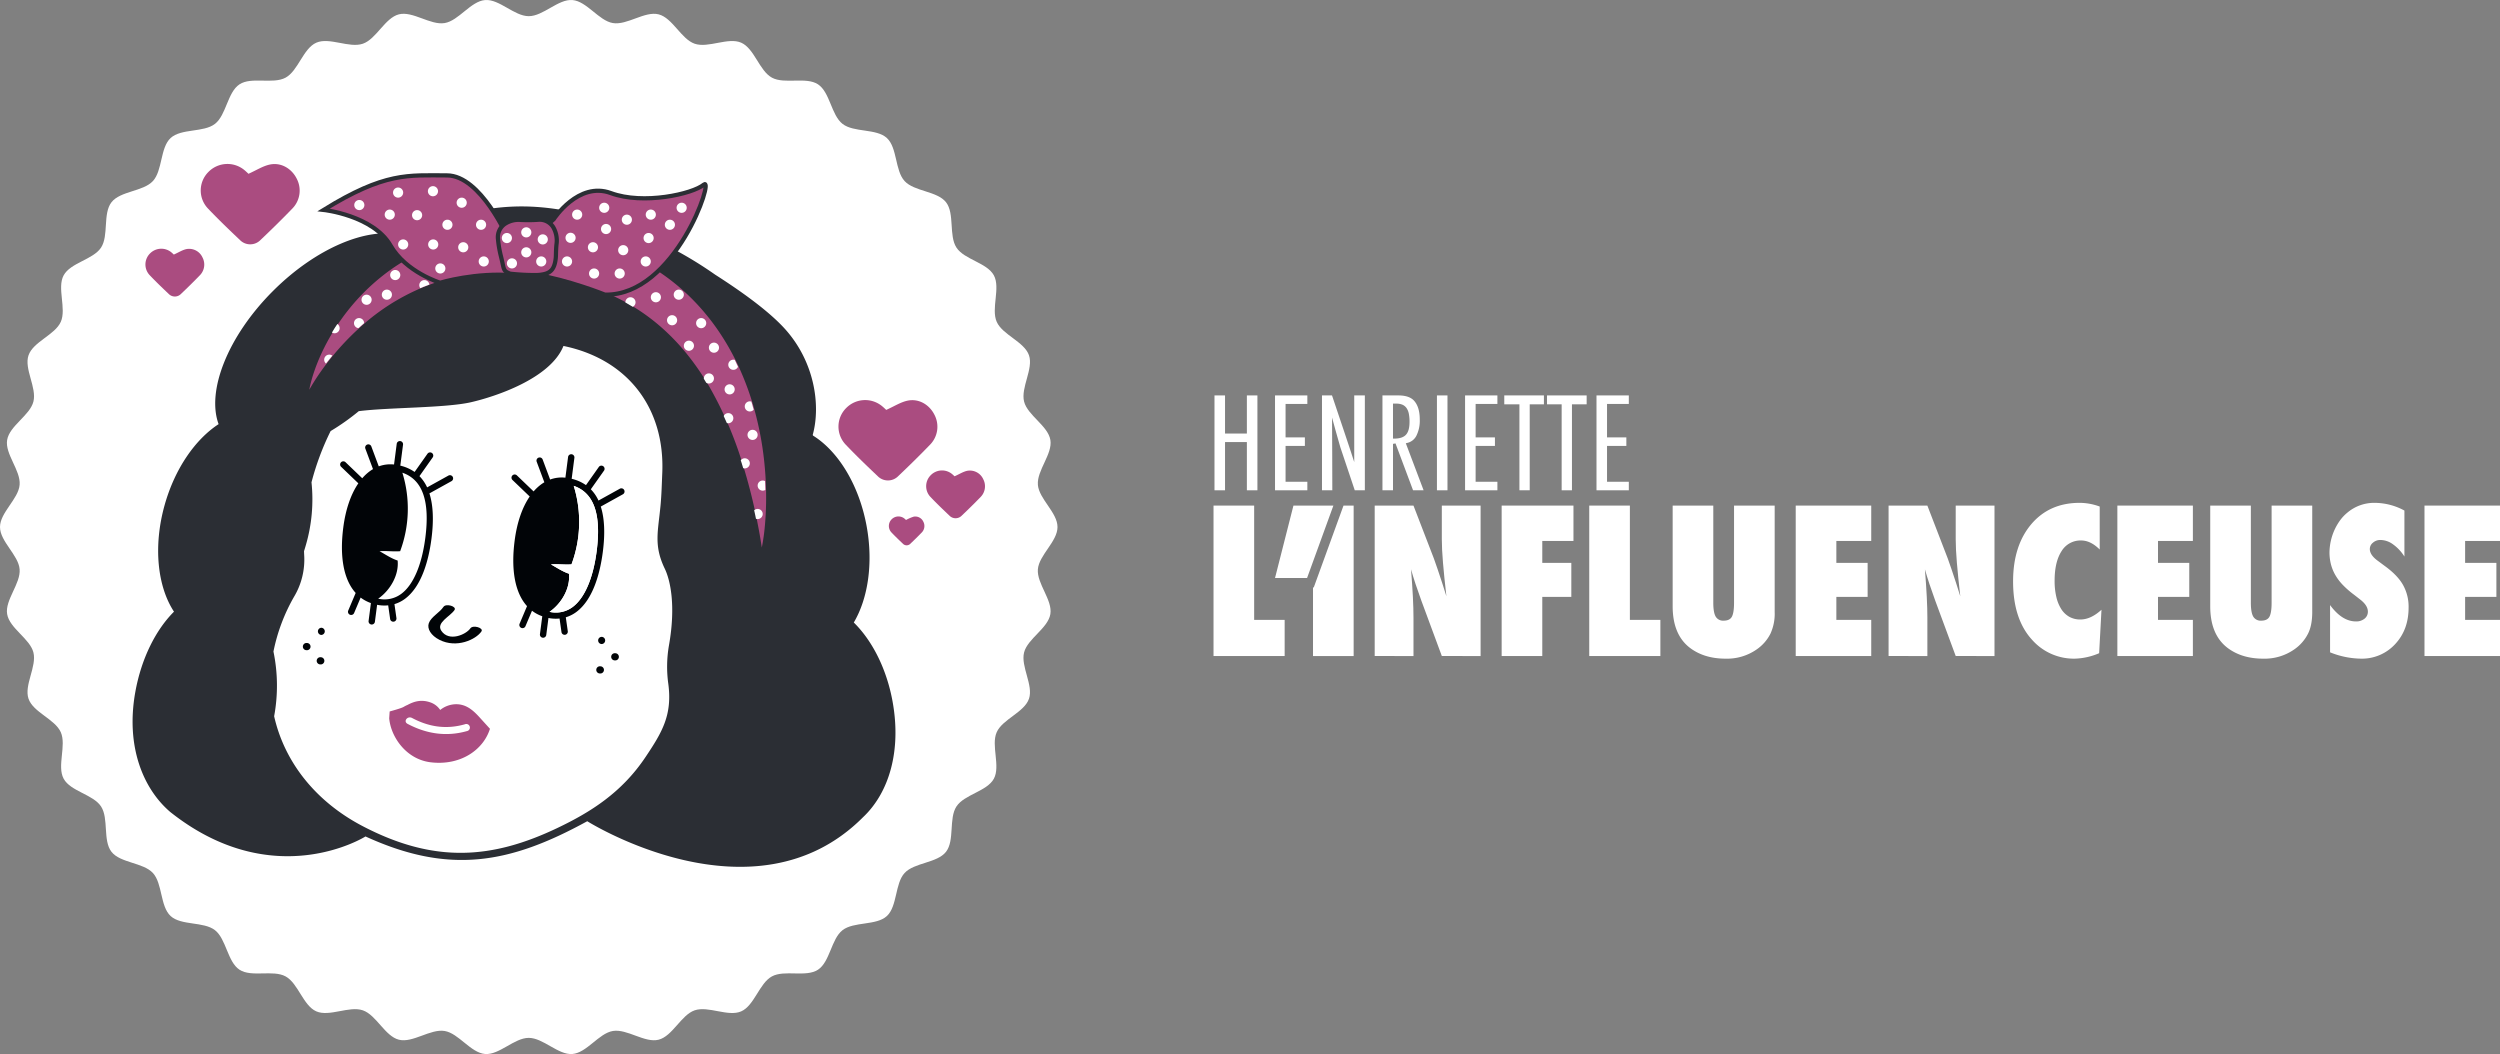
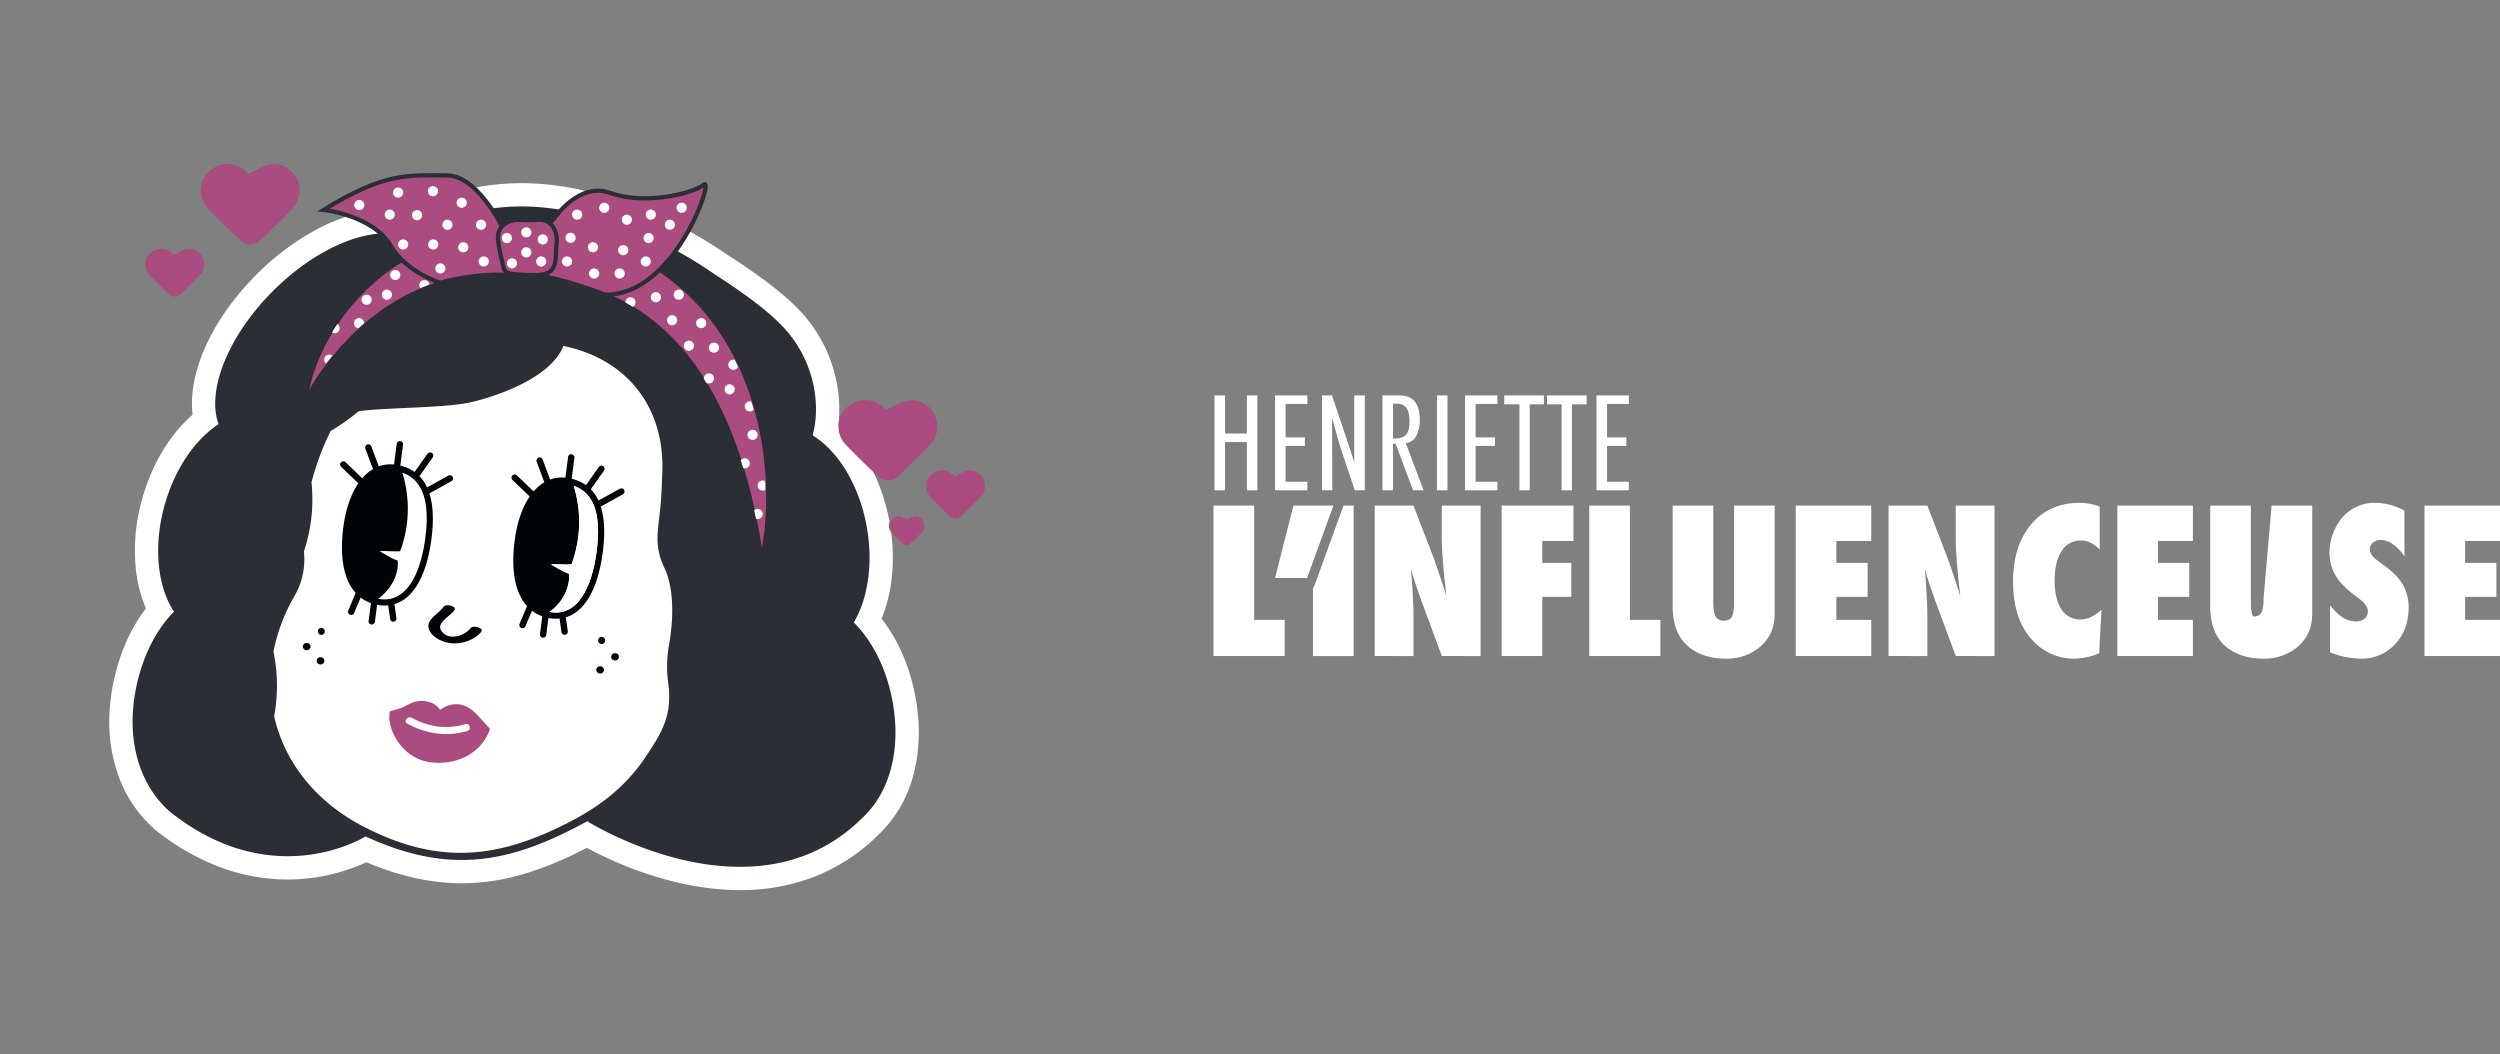
<svg xmlns="http://www.w3.org/2000/svg" width="1269.506" height="535.262" viewBox="0 0 1269.506 535.262">
  <rect x="0" y="0" width="1269.506" height="535.262" fill="#808080" stroke="none" />
  <defs>
    <clipPath id="clip-path">
      <path id="Tracé_2179" data-name="Tracé 2179" d="M0,190.853H537.012V-344.409H0Z" transform="translate(0 344.409)" fill="none" />
    </clipPath>
    <clipPath id="clip-path-2">
      <path id="Tracé_2203" data-name="Tracé 2203" d="M204.034-268.862a117.839,117.839,0,0,0-23.878,2.741h0a106.97,106.97,0,0,0-22.742,7.834h0a103.587,103.587,0,0,0-20.149,12.7h0a107.33,107.33,0,0,0-16.51,16.6h0c-1.2,1.517-2.381,3.046-3.492,4.622h0c-1.131,1.56-2.2,3.163-3.237,4.774h0a109.576,109.576,0,0,0-5.654,9.97h0a100.708,100.708,0,0,0-4.5,10.444h0c-.634,1.781-1.24,3.564-1.747,5.377h0c-.516,1.811-.968,3.635-1.305,5.474h0a108.486,108.486,0,0,1,5.94-9.353h0c2.1-3,4.341-5.881,6.661-8.658h0c2.311-2.787,4.746-5.444,7.241-8.009h0c1.264-1.268,2.529-2.525,3.828-3.739h0l.974-.911.99-.892c.648-.6,1.326-1.175,1.988-1.761h0a108.845,108.845,0,0,1,35.56-20.793h0a100.717,100.717,0,0,1,9.718-2.821h0l1.226-.292,1.236-.258c.825-.172,1.646-.347,2.476-.488h0c1.649-.32,3.312-.57,4.975-.808h0q4.993-.676,10.048-.881h0c1.678-.093,3.368-.1,5.051-.121h0l2.53.031c.421,0,.845.03,1.268.044h0L203.8-248q5.07.21,10.139.824h0c.423.05.845.09,1.268.146h0l1.265.18c.844.124,1.689.225,2.53.368h0c1.686.292,3.374.541,5.056.883h0c3.368.622,6.72,1.416,10.068,2.246h0c3.385.873,6.574,1.769,9.746,2.849h0c.793.27,1.582.538,2.362.83h0c.788.278,1.563.583,2.341.88h0c.779.294,1.548.612,2.319.92h0c.763.326,1.535.634,2.289.981h0c3.034,1.344,6,2.81,8.885,4.426h0a101.764,101.764,0,0,1,16.27,11.313h0a109.8,109.8,0,0,1,14.011,14.365h0a132.569,132.569,0,0,1,11.634,16.894h0a190.91,190.91,0,0,1,16.791,38.878h0q3.245,10.311,5.694,21.032h0q.611,2.676,1.186,5.374h0q.58,2.7,1.088,5.418h0c.709,3.627,1.33,7.278,1.88,10.978h0a104.347,104.347,0,0,0,1.57-11.143h0q.242-2.809.4-5.628h0q.159-2.821.205-5.646h0a171.316,171.316,0,0,0-1.094-22.686h0A162.68,162.68,0,0,0,327.5-175.9h0a144.68,144.68,0,0,0-7.645-22.033h0A126.172,126.172,0,0,0,308.3-218.678h0a114.007,114.007,0,0,0-15.717-18.333h0a109.749,109.749,0,0,0-19.522-14.59h0c-1.752-1.038-3.543-2-5.343-2.951h0c-.908-.457-1.811-.925-2.731-1.355h0l-1.377-.653-1.388-.628c-.922-.427-1.859-.811-2.788-1.214h0c-.937-.384-1.873-.775-2.818-1.139h0c-.943-.362-1.891-.72-2.842-1.055h0c-.951-.345-1.907-.665-2.866-.984h0c-.954-.326-1.918-.612-2.88-.918h0c-.965-.284-1.927-.581-2.9-.844h0c-1.955-.542-3.842-.985-5.749-1.456h0c-.476-.12-.953-.232-1.436-.333h0l-1.439-.317c-.964-.2-1.916-.435-2.889-.606h0c-1.936-.362-3.87-.74-5.826-1.032h0c-1.946-.331-3.912-.583-5.876-.827h0c-.982-.124-1.974-.207-2.959-.309h0l-1.481-.148c-.494-.045-.992-.075-1.487-.113h0c-.993-.07-1.982-.149-2.976-.208h0l-2.987-.117c-.993-.051-2-.037-2.993-.054h0l-1.5-.017c-.05,0-.1,0-.152,0h0c-.448,0-.9.016-1.347.02" transform="translate(-100.823 268.882)" fill="none" />
    </clipPath>
    <clipPath id="clip-path-4">
      <path id="Tracé_2210" data-name="Tracé 2210" d="M0,55.438H653.277V-78.236H0Z" transform="translate(0 78.236)" fill="none" />
    </clipPath>
  </defs>
  <g id="tete-Henriette-l-influenceuse" transform="translate(-375.747 -234.032)">
    <g id="Groupe_2226" data-name="Groupe 2226" transform="translate(375.747 578.441)">
      <g id="Groupe_2287" data-name="Groupe 2287" transform="translate(0 -344.409)" clip-path="url(#clip-path)">
        <g id="Groupe_2226-2" data-name="Groupe 2226" transform="translate(-0.001 0)">
-           <path id="Tracé_2118" data-name="Tracé 2118" d="M187.923,87.784c-.6-7.308,7.524-15.642,6.342-22.768-1.2-7.222-11.578-12.491-13.349-19.5-1.79-7.09,4.841-16.654,2.49-23.5-2.37-6.908-13.484-10.383-16.4-17.019-2.936-6.681,2.02-17.212-1.439-23.59-3.475-6.409-15.008-8-18.987-14.076-3.989-6.1-.835-17.3-5.3-23.032s-16.113-5.419-21.038-10.767S116.588-83.4,111.236-88.33s-16.777-2.7-22.518-7.18S82.35-111.6,76.255-115.593c-6.075-3.977-16.982.09-23.391-3.386-6.378-3.458-8.919-14.82-15.6-17.755-6.636-2.916-16.721,2.9-23.629.527C6.786-138.558,2.4-149.342-4.691-151.133-11.7-152.9-20.683-145.5-27.907-146.7c-7.126-1.18-13.235-11.09-20.543-11.689-7.188-.587-14.83,8.192-22.171,8.192s-14.982-8.779-22.171-8.192c-7.306.6-13.415,10.509-20.541,11.689-7.224,1.2-16.2-6.206-23.216-4.436-7.088,1.79-11.476,12.575-18.325,14.926-6.908,2.372-16.991-3.442-23.628-.527-6.681,2.934-9.222,14.3-15.6,17.756-6.409,3.475-17.316-.591-23.391,3.386-6.1,3.989-6.731,15.614-12.461,20.081s-17.17,2.254-22.518,7.18-4.075,16.5-9,21.853-16.564,5.026-21.038,10.767-1.313,16.937-5.3,23.032C-291.8-26.6-303.33-25.011-306.8-18.6c-3.46,6.378,1.5,16.909-1.439,23.59-2.916,6.636-14.028,10.111-16.4,17.021-2.351,6.848,4.28,16.413,2.49,23.5-1.77,7.012-12.153,12.281-13.349,19.5-1.181,7.126,6.941,15.461,6.342,22.767-.587,7.189-9.965,14.09-9.965,21.432s9.378,14.242,9.965,21.432c.6,7.306-7.524,15.642-6.342,22.767,1.2,7.224,11.578,12.492,13.349,19.5,1.79,7.09-4.841,16.654-2.491,23.5,2.372,6.908,13.484,10.383,16.4,17.019,2.934,6.68-2.02,17.212,1.438,23.59,3.475,6.409,15.01,8,18.985,14.076,3.991,6.1.838,17.3,5.3,23.031s16.113,5.421,21.039,10.769,3.652,16.925,9,21.853,16.775,2.7,22.518,7.182,6.366,16.092,12.461,20.081c6.075,3.977,16.982-.09,23.391,3.387,6.377,3.458,8.918,14.822,15.6,17.756,6.636,2.914,16.719-2.9,23.628-.525,6.851,2.35,11.236,13.136,18.326,14.926,7.012,1.77,15.992-5.634,23.216-4.437,7.126,1.18,13.235,11.092,20.541,11.689,7.189.587,14.831-8.19,22.171-8.19s14.984,8.778,22.173,8.192c7.306-.6,13.415-10.511,20.541-11.69,7.224-1.2,16.2,6.207,23.216,4.437,7.092-1.79,11.477-12.575,18.326-14.926,6.908-2.372,16.991,3.442,23.628.527,6.68-2.934,9.222-14.3,15.6-17.756,6.409-3.475,17.315.592,23.39-3.387,6.1-3.988,6.733-15.614,12.463-20.081s17.17-2.254,22.52-7.18,4.075-16.5,9-21.851,16.566-5.028,21.04-10.77,1.313-16.936,5.3-23.032c3.977-6.074,15.51-7.665,18.987-14.074,3.46-6.378-1.5-16.911,1.438-23.592,2.916-6.636,14.029-10.111,16.4-17.019,2.351-6.849-4.28-16.415-2.49-23.5,1.77-7.012,12.153-12.281,13.349-19.5,1.181-7.126-6.939-15.462-6.342-22.768.587-7.189,9.965-14.091,9.965-21.432s-9.378-14.242-9.965-21.432" transform="translate(339.123 158.414)" fill="#fff" />
-         </g>
+           </g>
        <g id="Groupe_2227" data-name="Groupe 2227" transform="translate(55.488 92.998)">
          <path id="Tracé_2119" data-name="Tracé 2119" d="M114.22,128.005c-34.14,0-65.078-14.567-77.819-21.467-23.928,12.407-43.729,17.986-63.512,17.986-15.459,0-31.361-3.494-48.455-10.665a95.878,95.878,0,0,1-40,8.755,97.813,97.813,0,0,1-31.747-5.352,118.832,118.832,0,0,1-35.212-19.686l-.172-.137-.169-.145a65.7,65.7,0,0,1-19.475-29.989c-4.143-12.9-4.882-27.033-2.191-42.007,2.79-15.538,8.737-29.541,17.027-40.33a70.029,70.029,0,0,1-5.237-21.149A95.94,95.94,0,0,1-189.4-70.7c4.9-17.515,14.04-32.643,25.6-42.717-2.538-21.028,9.642-48.368,32.423-71.147A129.123,129.123,0,0,1-99-208.417c11.538-5.836,22.976-8.919,33.078-8.919a46.439,46.439,0,0,1,6.67.469,278.037,278.037,0,0,1,29.38-9.712A129.829,129.829,0,0,1,3.265-231a143.157,143.157,0,0,1,36.505,5.042c24.675,6.451,46.382,16.48,68.291,31.554,17.49,11.2,29.753,20.771,37.484,29.257a73.369,73.369,0,0,1,17.225,33.049,70.076,70.076,0,0,1,1.315,24.089c12.859,10.988,22.392,28.851,26.083,49.412,3.15,17.539,1.638,34.828-4.1,48.8,8.45,10.748,14.482,24.689,17.253,40.125,2.508,13.961,2.126,27.168-1.131,39.251a63.832,63.832,0,0,1-17.341,29.93,95.516,95.516,0,0,1-34.454,22.279,103.761,103.761,0,0,1-36.17,6.217Z" transform="translate(206.119 230.996)" fill="#fff" />
        </g>
        <g id="Groupe_2228" data-name="Groupe 2228" transform="translate(425.776 203.163)">
          <path id="Tracé_2120" data-name="Tracé 2120" d="M8.645,1.779c4.077-1.815,7.379-4,10.975-4.72C25.306-4.077,30.632-.807,33.159,4.29a13.028,13.028,0,0,1-2.132,15.027C25.735,24.808,20.278,30.148,14.748,35.4a7.3,7.3,0,0,1-10.464-.017c-5.537-5.244-11.047-10.534-16.3-16.064A13.274,13.274,0,0,1-11.68.828,13.507,13.507,0,0,1,6.839.122C7.688.845,8.484,1.63,8.645,1.779" transform="translate(15.601 3.21)" fill="#aa4c80" />
        </g>
        <g id="Groupe_2229" data-name="Groupe 2229" transform="translate(101.933 83.263)">
          <path id="Tracé_2121" data-name="Tracé 2121" d="M8.645,1.779c4.077-1.815,7.379-4,10.975-4.72C25.306-4.077,30.632-.807,33.159,4.29a13.028,13.028,0,0,1-2.132,15.027C25.735,24.81,20.278,30.148,14.748,35.4a7.3,7.3,0,0,1-10.463-.017c-5.539-5.244-11.048-10.534-16.3-16.064A13.274,13.274,0,0,1-11.68.828,13.507,13.507,0,0,1,6.839.122C7.688.845,8.484,1.63,8.645,1.779" transform="translate(15.601 3.21)" fill="#aa4c80" />
        </g>
        <g id="Groupe_2230" data-name="Groupe 2230" transform="translate(73.848 126.305)">
          <path id="Tracé_2122" data-name="Tracé 2122" d="M5.141,1.058C7.566-.021,9.528-1.322,11.667-1.749a7.462,7.462,0,0,1,8.05,4.3,7.748,7.748,0,0,1-1.267,8.936c-3.147,3.265-6.392,6.44-9.681,9.564a4.341,4.341,0,0,1-6.221-.009c-3.295-3.119-6.571-6.265-9.692-9.553a7.893,7.893,0,0,1,.2-11A8.033,8.033,0,0,1,4.067.072c.505.43.978.9,1.074.985" transform="translate(9.278 1.909)" fill="#aa4c80" />
        </g>
        <g id="Groupe_2231" data-name="Groupe 2231" transform="translate(470.308 238.897)">
          <path id="Tracé_2123" data-name="Tracé 2123" d="M5.141,1.058C7.566-.021,9.53-1.322,11.667-1.749a7.46,7.46,0,0,1,8.05,4.3,7.748,7.748,0,0,1-1.267,8.936c-3.147,3.265-6.392,6.44-9.681,9.564a4.341,4.341,0,0,1-6.221-.009c-3.295-3.119-6.571-6.265-9.692-9.553a7.893,7.893,0,0,1,.2-11A8.033,8.033,0,0,1,4.067.072c.505.43.978.9,1.074.985" transform="translate(9.278 1.909)" fill="#aa4c80" />
        </g>
        <g id="Groupe_2232" data-name="Groupe 2232" transform="translate(451.371 262.257)">
          <path id="Tracé_2124" data-name="Tracé 2124" d="M3.105.639a20.9,20.9,0,0,1,3.943-1.7,4.507,4.507,0,0,1,4.861,2.6,4.676,4.676,0,0,1-.765,5.4c-1.9,1.974-3.86,3.892-5.847,5.778a2.624,2.624,0,0,1-3.759-.006C-.451,10.826-2.429,8.927-4.314,6.941A4.768,4.768,0,0,1-4.195.3,4.851,4.851,0,0,1,2.457.044c.3.26.591.542.648.6" transform="translate(5.604 1.153)" fill="#aa4c80" />
        </g>
        <g id="Groupe_2233" data-name="Groupe 2233" transform="translate(67.331 104.826)">
          <path id="Tracé_2125" data-name="Tracé 2125" d="M137.616,89.706c-3.026-16.85-10.416-31.161-19.725-40.3,7.123-12.045,9.954-29.795,6.572-48.623-3.808-21.2-14.525-38.386-27.285-46.3-.053-.132-.089-.222-.14-.356,4.123-14.918,1.006-37.22-14.3-54.019-9.359-10.271-25.55-21.139-35.285-27.368a200.95,200.95,0,0,0-64.738-29.965c-37.6-9.83-61.692-2.94-94.935,9.9-16.951-4.2-43.064,6.624-64.856,28.416-23,23-33.776,50.8-27.583,67.579-11.79,7.679-22.21,22.523-27.415,41.112-5.895,21.052-3.578,41.474,4.756,54.118-9.2,9.173-16.567,23.684-19.637,40.779-4.93,27.449,3.851,49.039,17.72,60.924,52.686,41.831,99.167,12.441,99.167,12.441,42.434,19.407,73.081,13.975,112.609-7.735,0,0,84.74,53.411,140-1.994,13.159-12.371,19.584-33.49,15.074-58.605M-106.44-149.062q-2.471.939-4.888,1.969c-.107-.03-.216-.064-.325-.093,4.132-1.514,7.273-2.662,5.213-1.876m118.556,266.8C.049,135.785-15.757,145.688-32.4,153.642c-33.212,15.868-62.425,18.286-98.982-.765C-155.76,140.175-171.306,119.9-176.46,97a85.225,85.225,0,0,0-.35-32.853,92.507,92.507,0,0,1,10.5-27.892,36.744,36.744,0,0,0,5.1-21.223c-.031-.619-.054-1.237-.076-1.854q.522-1.63.993-3.3a83.051,83.051,0,0,0,2.805-31.67,135,135,0,0,1,9.707-26.019,115.017,115.017,0,0,0,14.3-10.108c15.232-1.935,43.956-1.57,56.911-4.523,11.9-2.712,40.378-11.9,47.021-28.59C2.864-84.373,22.039-59.707,20.634-26.549,20.4-21.1,20.272-15.631,19.768-10.2c-1.239,13.372-3.6,20.355,2.163,32.331,2.631,5.464,5.752,18.253,2.1,38.875a63.226,63.226,0,0,0-.345,19.464c2.139,15.922-3.144,24.677-11.566,37.272" transform="translate(248.339 161.881)" fill="#2b2e34" />
        </g>
        <g id="Groupe_2234" data-name="Groupe 2234" transform="translate(192.045 240.04)">
          <path id="Tracé_2126" data-name="Tracé 2126" d="M0,22.811c.134.026.258.061.395.084a14.255,14.255,0,0,0,11.3-2.522C17.79,15.872,22.133,5.793,23.925-8,26.36-26.76,22.532-37.639,12.281-41.165A61.789,61.789,0,0,1,11.149-1.3C7.866-1.011,3.982-1.581.7-1.289,3.66.34,6.661,2.4,9.875,3.442,10.6,10.722,6.185,18.5,0,22.811" transform="translate(0 41.165)" fill="#fff" />
        </g>
        <g id="Groupe_2235" data-name="Groupe 2235" transform="translate(172.692 223.957)">
          <path id="Tracé_2127" data-name="Tracé 2127" d="M16.545,17.7c1.225-9.435.863-17.116-1.034-23.06L26.766-11.6A1.617,1.617,0,0,0,25.2-14.427L14.35-8.411a20.233,20.233,0,0,0-3.9-5.708l6.75-9.553a1.617,1.617,0,0,0-2.64-1.865l-6.569,9.3A20.958,20.958,0,0,0,.73-19.453L2.122-30.175a1.618,1.618,0,0,0-3.206-.417L-2.455-20.028a17.167,17.167,0,0,0-7.755.946L-14-29.247a1.617,1.617,0,0,0-3.029,1.13l3.89,10.431c-.566.336-1.124.7-1.672,1.1a23.6,23.6,0,0,0-3.783,3.54l-8.526-8.179a1.617,1.617,0,0,0-2.238,2.333l8.779,8.422c-3.806,5.547-6.45,13.2-7.639,22.356-1.977,15.229.3,26.692,6.28,33.313l-3.789,8.969a1.617,1.617,0,0,0,2.978,1.259l3.334-7.889a18.88,18.88,0,0,0,5.216,2.8l-1.187,9.137a1.618,1.618,0,0,0,3.206.417l1.128-8.689c.141.026.27.07.413.095.292.051.583.093.872.131a18.949,18.949,0,0,0,4.342.062l.993,6.969a1.617,1.617,0,0,0,3.2-.457L-2.248,50.87a17.177,17.177,0,0,0,5.311-2.664c8.7-6.428,12.136-20.136,13.482-30.5M-.627,28.742C-3.843,27.7-6.842,25.64-9.8,24.012c3.282-.292,7.168.278,10.45-.014A61.779,61.779,0,0,0,1.777-15.865C12.03-12.337,15.856-1.458,13.421,17.3,11.63,31.1,7.287,41.173,1.193,45.673a14.258,14.258,0,0,1-11.3,2.524c-.137-.023-.261-.059-.4-.085C-4.318,43.8.1,36.022-.627,28.742" transform="translate(29.856 31.947)" fill="#010407" />
        </g>
        <g id="Groupe_2236" data-name="Groupe 2236" transform="translate(259.707 230.642)">
          <path id="Tracé_2128" data-name="Tracé 2128" d="M19.63,6.247,8.784,12.263a20.249,20.249,0,0,0-3.9-5.71L11.636-3A1.618,1.618,0,0,0,9-4.865l-6.569,9.3A20.955,20.955,0,0,0-4.838,1.221L-3.446-9.5a1.618,1.618,0,0,0-3.206-.417L-8.024.648a17.168,17.168,0,0,0-7.754.945L-19.568-8.573A1.617,1.617,0,0,0-22.6-7.443l3.89,10.433a19.855,19.855,0,0,0-1.671,1.1,23.541,23.541,0,0,0-3.784,3.54L-32.688-.546a1.617,1.617,0,0,0-2.238,2.333l8.779,8.422c-3.806,5.547-6.45,13.2-7.637,22.356-1.978,15.229.294,26.692,6.279,33.312l-3.789,8.971a1.617,1.617,0,0,0,2.978,1.259l3.334-7.89a18.822,18.822,0,0,0,5.216,2.8l-1.187,9.137a1.617,1.617,0,0,0,3.206.415l1.128-8.689c.141.028.27.071.413.1.292.05.584.093.873.131a18.935,18.935,0,0,0,4.341.062L-10,79.135a1.618,1.618,0,0,0,3.2-.455l-1.018-7.137a17.164,17.164,0,0,0,5.312-2.662c8.7-6.428,12.136-20.137,13.482-30.5,1.226-9.437.863-17.116-1.034-23.06L21.2,9.074A1.617,1.617,0,0,0,19.63,6.247M-6.2,49.417c-3.214-1.044-6.215-3.1-9.177-4.731,3.284-.292,7.168.278,10.452-.014A61.789,61.789,0,0,0-3.791,4.81C6.462,8.338,10.288,19.217,7.853,37.972c-1.79,13.8-6.134,23.875-12.228,28.376a14.264,14.264,0,0,1-11.3,2.522c-.137-.023-.261-.058-.4-.084C-9.886,64.47-5.472,56.7-6.2,49.417" transform="translate(35.425 11.274)" fill="#010407" />
        </g>
        <g id="Groupe_2237" data-name="Groupe 2237" transform="translate(279.061 246.726)">
          <path id="Tracé_2129" data-name="Tracé 2129" d="M0,22.811c.134.026.26.061.4.084a14.264,14.264,0,0,0,11.3-2.522C17.79,15.872,22.134,5.793,23.925-8c2.435-18.755-1.391-29.636-11.644-33.162A61.789,61.789,0,0,1,11.149-1.3C7.866-1.011,3.982-1.581.7-1.289,3.66.34,6.66,2.4,9.875,3.442,10.6,10.722,6.184,18.5,0,22.811" transform="translate(0 41.165)" fill="#fff" />
        </g>
        <g id="Groupe_2238" data-name="Groupe 2238" transform="translate(217.513 307.331)">
          <path id="Tracé_2130" data-name="Tracé 2130" d="M2.739.3C.786,3.239-3.6,5.4-4.707,8.6c-.965,2.8,1.061,6.227,5.4,8.436,8.725,4.443,18.5-.135,21.318-4.241,1.276-1.859-4.335-3.452-5.607-1.595C14.229,14.366,5.493,18.245,1.634,12.42-1.1,8.286,6.154,5.2,8.347,1.892,9.588.024,3.979-1.571,2.739.3" transform="translate(4.943 0.537)" fill="#010407" />
        </g>
        <g id="Groupe_2239" data-name="Groupe 2239" transform="translate(161.42 318.774)">
          <path id="Tracé_2131" data-name="Tracé 2131" d="M.6,1.3A1.827,1.827,0,0,0,.749-2.347,1.827,1.827,0,0,0,.6,1.3" transform="translate(1.088 2.349)" fill="#010407" />
        </g>
        <g id="Groupe_2240" data-name="Groupe 2240" transform="translate(153.8 326.509)">
          <path id="Tracé_2132" data-name="Tracé 2132" d="M.785.006.42-.008A1.826,1.826,0,0,0,.274,3.639l.365.016A1.827,1.827,0,0,0,.785.006" transform="translate(1.417 0.01)" fill="#010407" />
        </g>
        <g id="Groupe_2241" data-name="Groupe 2241" transform="translate(160.819 333.734)">
          <path id="Tracé_2133" data-name="Tracé 2133" d="M.785.006.42-.008A1.826,1.826,0,0,0,.274,3.639l.365.016A1.827,1.827,0,0,0,.785.006" transform="translate(1.417 0.01)" fill="#010407" />
        </g>
        <g id="Groupe_2242" data-name="Groupe 2242" transform="translate(303.761 323.395)">
          <path id="Tracé_2134" data-name="Tracé 2134" d="M.655,0A1.827,1.827,0,0,0,.509,3.65,1.827,1.827,0,0,0,.655,0" transform="translate(1.182 0.001)" fill="#010407" />
        </g>
        <g id="Groupe_2243" data-name="Groupe 2243" transform="translate(310.37 331.7)">
          <path id="Tracé_2135" data-name="Tracé 2135" d="M.785.006.42-.008A1.826,1.826,0,0,0,.274,3.639l.365.016A1.827,1.827,0,0,0,.785.006" transform="translate(1.417 0.01)" fill="#010407" />
        </g>
        <g id="Groupe_2244" data-name="Groupe 2244" transform="translate(302.794 338.34)">
          <path id="Tracé_2136" data-name="Tracé 2136" d="M.785.006.42-.008A1.826,1.826,0,0,0,.274,3.639l.365.016A1.827,1.827,0,0,0,.785.006" transform="translate(1.417 0.01)" fill="#010407" />
        </g>
        <g id="Groupe_2245" data-name="Groupe 2245" transform="translate(176.327 97.496)">
-           <path id="Tracé_2137" data-name="Tracé 2137" d="M3.105.639a20.9,20.9,0,0,1,3.943-1.7,4.507,4.507,0,0,1,4.861,2.6,4.676,4.676,0,0,1-.765,5.4C9.244,8.912,7.283,10.83,5.3,12.716a2.624,2.624,0,0,1-3.759-.006C-.451,10.826-2.429,8.927-4.314,6.941A4.768,4.768,0,0,1-4.195.3,4.851,4.851,0,0,1,2.457.044c.3.26.591.542.648.6" transform="translate(5.604 1.153)" fill="#2b2e34" />
-         </g>
+           </g>
        <g id="Groupe_2246" data-name="Groupe 2246" transform="translate(157.044 117.381)">
          <path id="Tracé_2138" data-name="Tracé 2138" d="M81.938,57.288c-.552-3.7-1.173-7.351-1.882-10.978q-.508-2.721-1.088-5.418t-1.186-5.374q-2.455-10.7-5.694-21.032A190.91,190.91,0,0,0,55.3-24.393a132.535,132.535,0,0,0-11.634-16.9A109.881,109.881,0,0,0,29.651-55.652,101.583,101.583,0,0,0,13.383-66.965C10.5-68.581,7.53-70.046,4.5-71.392c-.754-.345-1.526-.651-2.288-.981-.772-.308-1.54-.625-2.32-.918s-1.551-.6-2.339-.88c-.78-.292-1.571-.561-2.362-.83-3.172-1.08-6.361-1.975-9.748-2.849-3.348-.83-6.7-1.624-10.066-2.246-1.683-.342-3.371-.591-5.056-.883-.842-.141-1.686-.244-2.53-.368l-1.267-.18c-.423-.056-.845-.1-1.267-.146q-5.07-.62-10.139-.825l-1.268-.044c-.421-.014-.845-.045-1.267-.044l-2.532-.031c-1.683.019-3.372.028-5.051.121q-5.047.2-10.048.881c-1.663.238-3.326.486-4.975.807-.83.143-1.65.317-2.474.49l-1.237.256-1.226.292a101.011,101.011,0,0,0-9.717,2.822,108.862,108.862,0,0,0-35.562,20.793c-.662.584-1.338,1.158-1.988,1.761l-.988.892-.974.909c-1.3,1.215-2.566,2.471-3.829,3.741-2.493,2.564-4.93,5.222-7.241,8.009s-4.56,5.656-6.661,8.658a108.244,108.244,0,0,0-5.94,9.353c.339-1.84.791-3.663,1.305-5.474s1.113-3.6,1.747-5.377a101.208,101.208,0,0,1,4.5-10.445,109.915,109.915,0,0,1,5.654-9.968c1.041-1.612,2.107-3.214,3.237-4.774,1.113-1.576,2.289-3.107,3.494-4.622a107.328,107.328,0,0,1,16.51-16.6,103.455,103.455,0,0,1,20.148-12.7A107,107,0,0,1-68.53-100.62a117.729,117.729,0,0,1,23.879-2.742c.5-.006,1-.023,1.5-.019l1.5.016c1,.019,2,0,2.992.056l2.987.117c.995.059,1.985.138,2.976.208.5.037.993.068,1.487.113l1.481.146c.985.1,1.977.187,2.959.309,1.964.246,3.932.5,5.878.828,1.957.292,3.888.668,5.826,1.03.973.173,1.926.4,2.888.608l1.441.317c.482.1.959.211,1.434.333,1.908.471,3.794.914,5.75,1.456.97.263,1.932.559,2.9.842.959.306,1.924.594,2.88.919s1.915.64,2.864.987,1.9.692,2.844,1.054,1.879.755,2.816,1.138c.931.4,1.868.79,2.79,1.215l1.386.628,1.377.653c.92.429,1.823.9,2.731,1.355,1.8.948,3.592,1.913,5.345,2.951A109.683,109.683,0,0,1,43.9-71.51,114,114,0,0,1,59.615-53.179,126.344,126.344,0,0,1,71.169-32.436,144.932,144.932,0,0,1,78.815-10.4a162.448,162.448,0,0,1,4.2,22.586,171.306,171.306,0,0,1,1.094,22.684q-.049,2.828-.2,5.648t-.4,5.626a104.716,104.716,0,0,1-1.57,11.145" transform="translate(147.863 103.381)" fill="#aa4c80" />
        </g>
        <g id="Groupe_2247" data-name="Groupe 2247" transform="translate(264.77 93.496)">
          <path id="Tracé_2139" data-name="Tracé 2139" d="M5.857,6.346S18.336-13,34.836-6.9s41.513.46,47.213-4.286S67.678,45.383,31.857,44.687c0,0-18.275-7.438-36.4-10.4S5.857,6.346,5.857,6.346" transform="translate(10.57 11.452)" fill="#aa4c80" />
        </g>
        <g id="Groupe_2248" data-name="Groupe 2248" transform="translate(264.77 93.496)">
          <path id="Tracé_2140" data-name="Tracé 2140" d="M5.857,6.346S18.336-13,34.836-6.9s41.513.46,47.213-4.286S67.678,45.383,31.857,44.687c0,0-18.275-7.438-36.4-10.4S5.857,6.346,5.857,6.346Z" transform="translate(10.57 11.452)" fill="none" stroke="#2b2e34" stroke-width="2.148" />
        </g>
        <g id="Groupe_2249" data-name="Groupe 2249" transform="translate(164.35 89.018)">
          <path id="Tracé_2141" data-name="Tracé 2141" d="M33.386,11.417s-13.849-31.941-31-31.969c-19.78-.034-31.415-1.739-62.634,17.526,0,0,25.154,2.754,34,18.126C-18.448,28.639-1.09,33.957-1.09,33.957s18.05-5.508,37.73-3.725-3.254-18.814-3.254-18.814" transform="translate(60.247 20.603)" fill="#aa4c80" />
        </g>
        <g id="Groupe_2250" data-name="Groupe 2250" transform="translate(164.35 89.018)">
          <path id="Tracé_2142" data-name="Tracé 2142" d="M33.386,11.417s-13.849-31.941-31-31.969c-19.78-.034-31.415-1.739-62.634,17.526,0,0,25.154,2.754,34,18.126C-18.448,28.639-1.09,33.957-1.09,33.957s18.05-5.508,37.73-3.725S33.386,11.417,33.386,11.417Z" transform="translate(60.247 20.603)" fill="none" stroke="#2b2e34" stroke-width="2.148" />
        </g>
        <g id="Groupe_2251" data-name="Groupe 2251" transform="translate(252.822 111.564)">
          <path id="Tracé_2143" data-name="Tracé 2143" d="M.009,3.4A8.157,8.157,0,0,1,3.66-4.089,12.591,12.591,0,0,1,11.3-6.049a72.054,72.054,0,0,0,9.222-.064,8.134,8.134,0,0,1,7.553,3.732,13.562,13.562,0,0,1,1.669,8.809c-.323,3.228-.207,5.472-.375,7.012-.633,5.758-2.779,7.541-6.748,8.229a16.284,16.284,0,0,1-2.738.291,109.028,109.028,0,0,1-13.676-.682c-3.741-1.47-2.972-2.067-4.608-8.605A57.259,57.259,0,0,1,.009,3.4" transform="translate(0.017 6.14)" fill="#aa4c80" />
        </g>
        <g id="Groupe_2252" data-name="Groupe 2252" transform="translate(252.822 111.564)">
          <path id="Tracé_2144" data-name="Tracé 2144" d="M.009,3.4A8.157,8.157,0,0,1,3.66-4.089,12.591,12.591,0,0,1,11.3-6.049a72.054,72.054,0,0,0,9.222-.064,8.134,8.134,0,0,1,7.553,3.732,13.562,13.562,0,0,1,1.669,8.809c-.323,3.228-.207,5.472-.375,7.012-.633,5.758-2.779,7.541-6.748,8.229a16.284,16.284,0,0,1-2.738.291,109.028,109.028,0,0,1-13.676-.682c-3.741-1.47-2.972-2.067-4.608-8.605A57.259,57.259,0,0,1,.009,3.4Z" transform="translate(0.017 6.14)" fill="none" stroke="#2b2e34" stroke-width="2.148" />
        </g>
        <g id="Groupe_2253" data-name="Groupe 2253" transform="translate(313.898 124.465)">
          <path id="Tracé_2145" data-name="Tracé 2145" d="M1.835.918A2.574,2.574,0,0,1-.739,3.491,2.573,2.573,0,0,1-3.311.918,2.573,2.573,0,0,1-.739-1.656,2.574,2.574,0,0,1,1.835.918" transform="translate(3.311 1.656)" fill="#fff" />
        </g>
        <g id="Groupe_2254" data-name="Groupe 2254" transform="translate(305.188 113.724)">
-           <path id="Tracé_2146" data-name="Tracé 2146" d="M1.835.918A2.574,2.574,0,0,1-.739,3.491,2.573,2.573,0,0,1-3.311.918,2.573,2.573,0,0,1-.739-1.656,2.574,2.574,0,0,1,1.835.918" transform="translate(3.311 1.656)" fill="#fff" />
-         </g>
+           </g>
        <g id="Groupe_2255" data-name="Groupe 2255" transform="translate(315.746 108.99)">
          <path id="Tracé_2147" data-name="Tracé 2147" d="M1.835.918A2.574,2.574,0,0,1-.739,3.491,2.573,2.573,0,0,1-3.311.918,2.573,2.573,0,0,1-.739-1.656,2.574,2.574,0,0,1,1.835.918" transform="translate(3.311 1.656)" fill="#fff" />
        </g>
        <g id="Groupe_2256" data-name="Groupe 2256" transform="translate(304.256 102.939)">
          <path id="Tracé_2148" data-name="Tracé 2148" d="M1.835.918A2.574,2.574,0,0,1-.739,3.491,2.573,2.573,0,0,1-3.311.918,2.573,2.573,0,0,1-.739-1.656,2.574,2.574,0,0,1,1.835.918" transform="translate(3.311 1.656)" fill="#fff" />
        </g>
        <g id="Groupe_2257" data-name="Groupe 2257" transform="translate(290.516 106.417)">
          <path id="Tracé_2149" data-name="Tracé 2149" d="M1.835.918A2.574,2.574,0,0,1-.739,3.491,2.573,2.573,0,0,1-3.311.918,2.573,2.573,0,0,1-.739-1.656,2.574,2.574,0,0,1,1.835.918" transform="translate(3.311 1.656)" fill="#fff" />
        </g>
        <g id="Groupe_2258" data-name="Groupe 2258" transform="translate(298.53 122.993)">
          <path id="Tracé_2150" data-name="Tracé 2150" d="M1.835.918A2.574,2.574,0,0,1-.739,3.491,2.573,2.573,0,0,1-3.311.918,2.573,2.573,0,0,1-.739-1.656,2.574,2.574,0,0,1,1.835.918" transform="translate(3.311 1.656)" fill="#fff" />
        </g>
        <g id="Groupe_2259" data-name="Groupe 2259" transform="translate(287.161 118.19)">
          <path id="Tracé_2151" data-name="Tracé 2151" d="M1.835.918A2.574,2.574,0,0,1-.739,3.491,2.573,2.573,0,0,1-3.311.918,2.573,2.573,0,0,1-.739-1.656,2.574,2.574,0,0,1,1.835.918" transform="translate(3.311 1.656)" fill="#fff" />
        </g>
        <g id="Groupe_2260" data-name="Groupe 2260" transform="translate(285.37 130.195)">
          <path id="Tracé_2152" data-name="Tracé 2152" d="M1.835.918A2.574,2.574,0,0,1-.739,3.491,2.573,2.573,0,0,1-3.311.918,2.573,2.573,0,0,1-.739-1.656,2.574,2.574,0,0,1,1.835.918" transform="translate(3.311 1.656)" fill="#fff" />
        </g>
        <g id="Groupe_2261" data-name="Groupe 2261" transform="translate(257.399 131.173)">
          <path id="Tracé_2153" data-name="Tracé 2153" d="M1.835.918A2.574,2.574,0,0,1-.739,3.491,2.573,2.573,0,0,1-3.311.918,2.573,2.573,0,0,1-.739-1.656,2.574,2.574,0,0,1,1.835.918" transform="translate(3.311 1.656)" fill="#fff" />
        </g>
        <g id="Groupe_2262" data-name="Groupe 2262" transform="translate(254.826 118.306)">
          <path id="Tracé_2154" data-name="Tracé 2154" d="M1.835.918A2.574,2.574,0,0,1-.739,3.491,2.573,2.573,0,0,1-3.311.918,2.573,2.573,0,0,1-.739-1.656,2.574,2.574,0,0,1,1.835.918" transform="translate(3.311 1.656)" fill="#fff" />
        </g>
        <g id="Groupe_2263" data-name="Groupe 2263" transform="translate(264.676 125.566)">
          <path id="Tracé_2155" data-name="Tracé 2155" d="M1.835.918A2.574,2.574,0,0,1-.739,3.491,2.573,2.573,0,0,1-3.311.918,2.573,2.573,0,0,1-.739-1.656,2.574,2.574,0,0,1,1.835.918" transform="translate(3.311 1.656)" fill="#fff" />
        </g>
        <g id="Groupe_2264" data-name="Groupe 2264" transform="translate(264.676 115.42)">
          <path id="Tracé_2156" data-name="Tracé 2156" d="M1.835.918A2.574,2.574,0,0,1-.739,3.491,2.573,2.573,0,0,1-3.311.918,2.573,2.573,0,0,1-.739-1.656,2.574,2.574,0,0,1,1.835.918" transform="translate(3.311 1.656)" fill="#fff" />
        </g>
        <g id="Groupe_2265" data-name="Groupe 2265" transform="translate(243.079 130.195)">
          <path id="Tracé_2157" data-name="Tracé 2157" d="M1.835.918A2.573,2.573,0,0,1-.737,3.491,2.574,2.574,0,0,1-3.311.918,2.574,2.574,0,0,1-.737-1.656,2.573,2.573,0,0,1,1.835.918" transform="translate(3.311 1.656)" fill="#fff" />
        </g>
        <g id="Groupe_2266" data-name="Groupe 2266" transform="translate(232.667 122.993)">
          <path id="Tracé_2158" data-name="Tracé 2158" d="M1.835.918A2.574,2.574,0,0,1-.739,3.491,2.573,2.573,0,0,1-3.311.918,2.573,2.573,0,0,1-.739-1.656,2.574,2.574,0,0,1,1.835.918" transform="translate(3.311 1.656)" fill="#fff" />
        </g>
        <g id="Groupe_2267" data-name="Groupe 2267" transform="translate(241.714 111.563)">
          <path id="Tracé_2159" data-name="Tracé 2159" d="M1.835.918A2.574,2.574,0,0,1-.739,3.491,2.573,2.573,0,0,1-3.311.918,2.573,2.573,0,0,1-.739-1.656,2.574,2.574,0,0,1,1.835.918" transform="translate(3.311 1.656)" fill="#fff" />
        </g>
        <g id="Groupe_2268" data-name="Groupe 2268" transform="translate(231.878 100.365)">
          <path id="Tracé_2160" data-name="Tracé 2160" d="M1.835.918A2.574,2.574,0,0,1-.739,3.491,2.573,2.573,0,0,1-3.311.918,2.573,2.573,0,0,1-.739-1.656,2.574,2.574,0,0,1,1.835.918" transform="translate(3.311 1.656)" fill="#fff" />
        </g>
        <g id="Groupe_2269" data-name="Groupe 2269" transform="translate(224.639 111.563)">
          <path id="Tracé_2161" data-name="Tracé 2161" d="M1.835.918A2.574,2.574,0,0,1-.739,3.491,2.573,2.573,0,0,1-3.311.918,2.573,2.573,0,0,1-.739-1.656,2.574,2.574,0,0,1,1.835.918" transform="translate(3.311 1.656)" fill="#fff" />
        </g>
        <g id="Groupe_2270" data-name="Groupe 2270" transform="translate(217.414 121.567)">
          <path id="Tracé_2162" data-name="Tracé 2162" d="M1.835.918A2.574,2.574,0,0,1-.739,3.491,2.573,2.573,0,0,1-3.311.918,2.573,2.573,0,0,1-.739-1.656,2.574,2.574,0,0,1,1.835.918" transform="translate(3.311 1.656)" fill="#fff" />
        </g>
        <g id="Groupe_2271" data-name="Groupe 2271" transform="translate(221.031 133.746)">
          <path id="Tracé_2163" data-name="Tracé 2163" d="M1.835.918A2.574,2.574,0,0,1-.739,3.491,2.573,2.573,0,0,1-3.311.918,2.573,2.573,0,0,1-.739-1.656,2.574,2.574,0,0,1,1.835.918" transform="translate(3.311 1.656)" fill="#fff" />
        </g>
        <g id="Groupe_2272" data-name="Groupe 2272" transform="translate(202.161 121.567)">
          <path id="Tracé_2164" data-name="Tracé 2164" d="M1.835.918A2.574,2.574,0,0,1-.739,3.491,2.573,2.573,0,0,1-3.311.918,2.573,2.573,0,0,1-.739-1.656,2.574,2.574,0,0,1,1.835.918" transform="translate(3.311 1.656)" fill="#fff" />
        </g>
        <g id="Groupe_2273" data-name="Groupe 2273" transform="translate(217.288 94.524)">
          <path id="Tracé_2165" data-name="Tracé 2165" d="M1.835.918A2.574,2.574,0,0,1-.739,3.491,2.573,2.573,0,0,1-3.311.918,2.573,2.573,0,0,1-.739-1.656,2.574,2.574,0,0,1,1.835.918" transform="translate(3.311 1.656)" fill="#fff" />
        </g>
        <g id="Groupe_2274" data-name="Groupe 2274" transform="translate(209.231 106.695)">
          <path id="Tracé_2166" data-name="Tracé 2166" d="M1.835.918A2.574,2.574,0,0,1-.739,3.491,2.573,2.573,0,0,1-3.311.918,2.573,2.573,0,0,1-.739-1.656,2.574,2.574,0,0,1,1.835.918" transform="translate(3.311 1.656)" fill="#fff" />
        </g>
        <g id="Groupe_2275" data-name="Groupe 2275" transform="translate(195.346 106.417)">
          <path id="Tracé_2167" data-name="Tracé 2167" d="M1.835.918A2.574,2.574,0,0,1-.739,3.491,2.573,2.573,0,0,1-3.311.918,2.573,2.573,0,0,1-.739-1.656,2.574,2.574,0,0,1,1.835.918" transform="translate(3.311 1.656)" fill="#fff" />
        </g>
        <g id="Groupe_2276" data-name="Groupe 2276" transform="translate(179.89 101.549)">
          <path id="Tracé_2168" data-name="Tracé 2168" d="M1.835.918A2.573,2.573,0,0,1-.737,3.491,2.574,2.574,0,0,1-3.311.918,2.574,2.574,0,0,1-.737-1.656,2.573,2.573,0,0,1,1.835.918" transform="translate(3.311 1.656)" fill="#fff" />
        </g>
        <g id="Groupe_2277" data-name="Groupe 2277" transform="translate(199.588 95.22)">
          <path id="Tracé_2169" data-name="Tracé 2169" d="M1.835.918A2.574,2.574,0,0,1-.739,3.491,2.573,2.573,0,0,1-3.311.918,2.573,2.573,0,0,1-.739-1.656,2.574,2.574,0,0,1,1.835.918" transform="translate(3.311 1.656)" fill="#fff" />
        </g>
        <g id="Groupe_2278" data-name="Groupe 2278" transform="translate(273.047 118.994)">
          <path id="Tracé_2170" data-name="Tracé 2170" d="M1.835.918A2.574,2.574,0,0,1-.739,3.491,2.573,2.573,0,0,1-3.311.918,2.573,2.573,0,0,1-.739-1.656,2.574,2.574,0,0,1,1.835.918" transform="translate(3.311 1.656)" fill="#fff" />
        </g>
        <g id="Groupe_2279" data-name="Groupe 2279" transform="translate(272.27 130.195)">
          <path id="Tracé_2171" data-name="Tracé 2171" d="M1.835.918A2.574,2.574,0,0,1-.739,3.491,2.573,2.573,0,0,1-3.311.918,2.573,2.573,0,0,1-.739-1.656,2.574,2.574,0,0,1,1.835.918" transform="translate(3.311 1.656)" fill="#fff" />
        </g>
        <g id="Groupe_2280" data-name="Groupe 2280" transform="translate(299.11 136.319)">
          <path id="Tracé_2172" data-name="Tracé 2172" d="M1.835.918A2.574,2.574,0,0,1-.739,3.491,2.573,2.573,0,0,1-3.311.918,2.573,2.573,0,0,1-.739-1.656,2.574,2.574,0,0,1,1.835.918" transform="translate(3.311 1.656)" fill="#fff" />
        </g>
        <g id="Groupe_2281" data-name="Groupe 2281" transform="translate(326.796 118.306)">
          <path id="Tracé_2173" data-name="Tracé 2173" d="M1.835.918A2.574,2.574,0,0,1-.739,3.491,2.573,2.573,0,0,1-3.311.918,2.573,2.573,0,0,1-.739-1.656,2.574,2.574,0,0,1,1.835.918" transform="translate(3.311 1.656)" fill="#fff" />
        </g>
        <g id="Groupe_2282" data-name="Groupe 2282" transform="translate(327.905 106.417)">
          <path id="Tracé_2174" data-name="Tracé 2174" d="M1.835.918A2.574,2.574,0,0,1-.739,3.491,2.573,2.573,0,0,1-3.311.918,2.573,2.573,0,0,1-.739-1.656,2.574,2.574,0,0,1,1.835.918" transform="translate(3.311 1.656)" fill="#fff" />
        </g>
        <g id="Groupe_2283" data-name="Groupe 2283" transform="translate(343.572 102.939)">
          <path id="Tracé_2175" data-name="Tracé 2175" d="M1.835.918A2.574,2.574,0,0,1-.739,3.491,2.573,2.573,0,0,1-3.311.918,2.573,2.573,0,0,1-.739-1.656,2.574,2.574,0,0,1,1.835.918" transform="translate(3.311 1.656)" fill="#fff" />
        </g>
        <g id="Groupe_2284" data-name="Groupe 2284" transform="translate(337.601 111.563)">
          <path id="Tracé_2176" data-name="Tracé 2176" d="M1.835.918A2.574,2.574,0,0,1-.739,3.491,2.573,2.573,0,0,1-3.311.918,2.573,2.573,0,0,1-.739-1.656,2.574,2.574,0,0,1,1.835.918" transform="translate(3.311 1.656)" fill="#fff" />
        </g>
        <g id="Groupe_2285" data-name="Groupe 2285" transform="translate(325.332 130.195)">
          <path id="Tracé_2177" data-name="Tracé 2177" d="M1.835.918A2.574,2.574,0,0,1-.739,3.491,2.573,2.573,0,0,1-3.311.918,2.573,2.573,0,0,1-.739-1.656,2.574,2.574,0,0,1,1.835.918" transform="translate(3.311 1.656)" fill="#fff" />
        </g>
        <g id="Groupe_2286" data-name="Groupe 2286" transform="translate(312.104 136.319)">
          <path id="Tracé_2178" data-name="Tracé 2178" d="M1.835.918A2.574,2.574,0,0,1-.739,3.491,2.573,2.573,0,0,1-3.311.918,2.573,2.573,0,0,1-.739-1.656,2.574,2.574,0,0,1,1.835.918" transform="translate(3.311 1.656)" fill="#fff" />
        </g>
      </g>
      <g id="Groupe_2311" data-name="Groupe 2311" transform="translate(156.694 -227.029)" clip-path="url(#clip-path-2)">
        <g id="Groupe_2288" data-name="Groupe 2288" transform="translate(41.434 19.713)">
          <path id="Tracé_2180" data-name="Tracé 2180" d="M1.835.918A2.574,2.574,0,0,1-.739,3.491,2.573,2.573,0,0,1-3.311.918,2.573,2.573,0,0,1-.739-1.656,2.574,2.574,0,0,1,1.835.918" transform="translate(3.311 1.656)" fill="#fff" />
        </g>
        <g id="Groupe_2289" data-name="Groupe 2289" transform="translate(56.223 24.859)">
          <path id="Tracé_2181" data-name="Tracé 2181" d="M1.835.918A2.574,2.574,0,0,1-.739,3.491,2.573,2.573,0,0,1-3.311.918,2.573,2.573,0,0,1-.739-1.656,2.574,2.574,0,0,1,1.835.918" transform="translate(3.311 1.656)" fill="#fff" />
        </g>
        <g id="Groupe_2290" data-name="Groupe 2290" transform="translate(160.89 33.565)">
          <path id="Tracé_2182" data-name="Tracé 2182" d="M1.835.918A2.574,2.574,0,0,1-.739,3.491,2.573,2.573,0,0,1-3.311.918,2.573,2.573,0,0,1-.739-1.656,2.574,2.574,0,0,1,1.835.918" transform="translate(3.311 1.656)" fill="#fff" />
        </g>
        <g id="Groupe_2291" data-name="Groupe 2291" transform="translate(173.788 30.991)">
          <path id="Tracé_2183" data-name="Tracé 2183" d="M1.835.918A2.574,2.574,0,0,1-.739,3.491,2.573,2.573,0,0,1-3.311.918,2.573,2.573,0,0,1-.739-1.656,2.574,2.574,0,0,1,1.835.918" transform="translate(3.311 1.656)" fill="#fff" />
        </g>
        <g id="Groupe_2292" data-name="Groupe 2292" transform="translate(185.418 29.686)">
          <path id="Tracé_2184" data-name="Tracé 2184" d="M1.835.918A2.574,2.574,0,0,1-.739,3.491,2.573,2.573,0,0,1-3.311.918,2.573,2.573,0,0,1-.739-1.656,2.574,2.574,0,0,1,1.835.918" transform="translate(3.311 1.656)" fill="#fff" />
        </g>
        <g id="Groupe_2293" data-name="Groupe 2293" transform="translate(182.02 42.666)">
          <path id="Tracé_2185" data-name="Tracé 2185" d="M1.835.918A2.574,2.574,0,0,1-.739,3.491,2.573,2.573,0,0,1-3.311.918,2.573,2.573,0,0,1-.739-1.656,2.574,2.574,0,0,1,1.835.918" transform="translate(3.311 1.656)" fill="#fff" />
        </g>
        <g id="Groupe_2294" data-name="Groupe 2294" transform="translate(196.788 44.139)">
          <path id="Tracé_2186" data-name="Tracé 2186" d="M1.835.918A2.574,2.574,0,0,1-.739,3.491,2.573,2.573,0,0,1-3.311.918,2.573,2.573,0,0,1-.739-1.656,2.574,2.574,0,0,1,1.835.918" transform="translate(3.311 1.656)" fill="#fff" />
        </g>
        <g id="Groupe_2295" data-name="Groupe 2295" transform="translate(190.564 55.611)">
          <path id="Tracé_2187" data-name="Tracé 2187" d="M1.835.918A2.574,2.574,0,0,1-.739,3.491,2.573,2.573,0,0,1-3.311.918,2.573,2.573,0,0,1-.739-1.656,2.574,2.574,0,0,1,1.835.918" transform="translate(3.311 1.656)" fill="#fff" />
        </g>
        <g id="Groupe_2296" data-name="Groupe 2296" transform="translate(203.28 56.601)">
          <path id="Tracé_2188" data-name="Tracé 2188" d="M1.835.918A2.574,2.574,0,0,1-.739,3.491,2.573,2.573,0,0,1-3.311.918,2.573,2.573,0,0,1-.739-1.656,2.574,2.574,0,0,1,1.835.918" transform="translate(3.311 1.656)" fill="#fff" />
        </g>
        <g id="Groupe_2297" data-name="Groupe 2297" transform="translate(200.707 72.223)">
          <path id="Tracé_2189" data-name="Tracé 2189" d="M1.835.918A2.574,2.574,0,0,1-.739,3.491,2.573,2.573,0,0,1-3.311.918,2.573,2.573,0,0,1-.739-1.656,2.574,2.574,0,0,1,1.835.918" transform="translate(3.311 1.656)" fill="#fff" />
        </g>
        <g id="Groupe_2298" data-name="Groupe 2298" transform="translate(213.128 65.275)">
          <path id="Tracé_2190" data-name="Tracé 2190" d="M1.835.918A2.574,2.574,0,0,1-.739,3.491,2.573,2.573,0,0,1-3.311.918,2.573,2.573,0,0,1-.739-1.656,2.574,2.574,0,0,1,1.835.918" transform="translate(3.311 1.656)" fill="#fff" />
        </g>
        <g id="Groupe_2299" data-name="Groupe 2299" transform="translate(211.249 77.761)">
          <path id="Tracé_2191" data-name="Tracé 2191" d="M1.835.918A2.574,2.574,0,0,1-.739,3.491,2.573,2.573,0,0,1-3.311.918,2.573,2.573,0,0,1-.739-1.656,2.574,2.574,0,0,1,1.835.918" transform="translate(3.311 1.656)" fill="#fff" />
        </g>
        <g id="Groupe_2300" data-name="Groupe 2300" transform="translate(210.556 92.398)">
-           <path id="Tracé_2192" data-name="Tracé 2192" d="M1.835.918A2.574,2.574,0,0,1-.739,3.491,2.573,2.573,0,0,1-3.311.918,2.573,2.573,0,0,1-.739-1.656,2.574,2.574,0,0,1,1.835.918" transform="translate(3.311 1.656)" fill="#fff" />
-         </g>
+           </g>
        <g id="Groupe_2301" data-name="Groupe 2301" transform="translate(221.496 86.42)">
          <path id="Tracé_2193" data-name="Tracé 2193" d="M1.835.918A2.574,2.574,0,0,1-.739,3.491,2.573,2.573,0,0,1-3.311.918,2.573,2.573,0,0,1-.739-1.656,2.574,2.574,0,0,1,1.835.918" transform="translate(3.311 1.656)" fill="#fff" />
        </g>
        <g id="Groupe_2302" data-name="Groupe 2302" transform="translate(222.894 100.877)">
          <path id="Tracé_2194" data-name="Tracé 2194" d="M1.835.918A2.574,2.574,0,0,1-.739,3.491,2.573,2.573,0,0,1-3.311.918,2.573,2.573,0,0,1-.739-1.656,2.574,2.574,0,0,1,1.835.918" transform="translate(3.311 1.656)" fill="#fff" />
        </g>
        <g id="Groupe_2303" data-name="Groupe 2303" transform="translate(218.924 115.334)">
          <path id="Tracé_2195" data-name="Tracé 2195" d="M1.835.918A2.574,2.574,0,0,1-.739,3.491,2.573,2.573,0,0,1-3.311.918,2.573,2.573,0,0,1-.739-1.656,2.574,2.574,0,0,1,1.835.918" transform="translate(3.311 1.656)" fill="#fff" />
        </g>
        <g id="Groupe_2304" data-name="Groupe 2304" transform="translate(228.04 126.627)">
          <path id="Tracé_2196" data-name="Tracé 2196" d="M1.835.918A2.574,2.574,0,0,1-.739,3.491,2.573,2.573,0,0,1-3.311.918,2.573,2.573,0,0,1-.739-1.656,2.574,2.574,0,0,1,1.835.918" transform="translate(3.311 1.656)" fill="#fff" />
        </g>
        <g id="Groupe_2305" data-name="Groupe 2305" transform="translate(225.467 141.056)">
          <path id="Tracé_2197" data-name="Tracé 2197" d="M1.835.918A2.574,2.574,0,0,1-.739,3.491,2.573,2.573,0,0,1-3.311.918,2.573,2.573,0,0,1-.739-1.656,2.574,2.574,0,0,1,1.835.918" transform="translate(3.311 1.656)" fill="#fff" />
        </g>
        <g id="Groupe_2306" data-name="Groupe 2306" transform="translate(37.192 29.686)">
          <path id="Tracé_2198" data-name="Tracé 2198" d="M1.835.918A2.573,2.573,0,0,1-.737,3.491,2.574,2.574,0,0,1-3.311.918,2.574,2.574,0,0,1-.737-1.656,2.573,2.573,0,0,1,1.835.918" transform="translate(3.311 1.656)" fill="#fff" />
        </g>
        <g id="Groupe_2307" data-name="Groupe 2307" transform="translate(26.883 32.259)">
          <path id="Tracé_2199" data-name="Tracé 2199" d="M1.835.918A2.574,2.574,0,0,1-.739,3.491,2.573,2.573,0,0,1-3.311.918,2.573,2.573,0,0,1-.739-1.656,2.574,2.574,0,0,1,1.835.918" transform="translate(3.311 1.656)" fill="#fff" />
        </g>
        <g id="Groupe_2308" data-name="Groupe 2308" transform="translate(23.062 44.139)">
          <path id="Tracé_2200" data-name="Tracé 2200" d="M1.835.918A2.574,2.574,0,0,1-.739,3.491,2.573,2.573,0,0,1-3.311.918,2.573,2.573,0,0,1-.739-1.656,2.574,2.574,0,0,1,1.835.918" transform="translate(3.311 1.656)" fill="#fff" />
        </g>
        <g id="Groupe_2309" data-name="Groupe 2309" transform="translate(10.63 46.712)">
          <path id="Tracé_2201" data-name="Tracé 2201" d="M1.835.918A2.574,2.574,0,0,1-.739,3.491,2.573,2.573,0,0,1-3.311.918,2.573,2.573,0,0,1-.739-1.656,2.574,2.574,0,0,1,1.835.918" transform="translate(3.311 1.656)" fill="#fff" />
        </g>
        <g id="Groupe_2310" data-name="Groupe 2310" transform="translate(7.934 62.702)">
          <path id="Tracé_2202" data-name="Tracé 2202" d="M1.835.918A2.574,2.574,0,0,1-.739,3.491,2.573,2.573,0,0,1-3.311.918,2.573,2.573,0,0,1-.739-1.656,2.574,2.574,0,0,1,1.835.918" transform="translate(3.311 1.656)" fill="#fff" />
        </g>
      </g>
      <g id="Groupe_2313" data-name="Groupe 2313" transform="translate(0 -344.409)" clip-path="url(#clip-path)">
        <g id="Groupe_2312" data-name="Groupe 2312" transform="translate(197.641 355.896)">
          <path id="Tracé_2204" data-name="Tracé 2204" d="M16.29,2.908C13.242-.4,9.621-3.744,4.136-3.529A13.131,13.131,0,0,0-3.5-.626,9.9,9.9,0,0,0-8.749-4.553c-4.4-1.469-8.04-.42-11.4,1.4a13.061,13.061,0,0,0-1.876.945C-23.341-1.4-29.042.075-29.168.16L-29.4,3.624c.835,9.432,8.6,20.77,20.953,22.311,15.088,1.881,26.843-6.193,30.214-17m-11.7,1.17C-.542,13.12-10.669,11.429-20.06,6.439c-2.351-1.25-.065-4.233,2.289-2.982C-9.257,7.979-.537,9.369,9.041,6.647a1.816,1.816,0,1,1,1.027,3.458" transform="translate(29.396 5.248)" fill="#aa4c80" />
        </g>
      </g>
    </g>
    <g id="Groupe_2314" data-name="Groupe 2314" transform="translate(991.977 513.062)">
      <g id="Groupe_2314-2" data-name="Groupe 2314" transform="translate(0 -22.293)">
        <path id="Tracé_2206" data-name="Tracé 2206" d="M0,0V76.4H36.12V58.04H20.633V0Z" fill="#fff" />
      </g>
      <g id="Groupe_2315" data-name="Groupe 2315" transform="translate(31.229 -22.293)">
        <path id="Tracé_2207" data-name="Tracé 2207" d="M12.291,0-1.068,36.762H-17.346L-7.995,0Z" transform="translate(17.346)" fill="#fff" />
      </g>
      <g id="Groupe_2316" data-name="Groupe 2316" transform="translate(50.52 -22.293)">
        <path id="Tracé_2208" data-name="Tracé 2208" d="M6.421,0-8.692,41.587h-.369V76.4H11.572V0Z" transform="translate(9.061)" fill="#fff" />
      </g>
      <g id="Groupe_2318" data-name="Groupe 2318" transform="translate(0 -78.236)" clip-path="url(#clip-path-4)">
        <g id="Groupe_2317" data-name="Groupe 2317" transform="translate(81.841 55.942)">
          <path id="Tracé_2209" data-name="Tracé 2209" d="M0,31.684v-76.4H19.693l10.34,26.818q.841,2.376,1.905,5.444T34.29-5.376l2.127,6.728q-1.14-9.944-1.733-17.021t-.593-11.875v-17.17H53.783v76.4H34.092L23.7,3.579q-1.633-4.5-2.944-8.435t-2.3-7.5Q19.1-4.287,19.4,1.7t.3,10.489v19.5Z" transform="translate(0 44.713)" fill="#fff" />
        </g>
      </g>
      <g id="Groupe_2319" data-name="Groupe 2319" transform="translate(146.312 -22.293)">
        <path id="Tracé_2211" data-name="Tracé 2211" d="M0,0V76.4H20.633V46.361H35.378V29.092H20.633V17.961H36.467V0Z" fill="#fff" />
      </g>
      <g id="Groupe_2320" data-name="Groupe 2320" transform="translate(190.794 -22.293)">
        <path id="Tracé_2212" data-name="Tracé 2212" d="M0,0V76.4H36.12V58.04H20.633V0Z" fill="#fff" />
      </g>
      <g id="Groupe_2322" data-name="Groupe 2322" transform="translate(0 -78.236)" clip-path="url(#clip-path-4)">
        <g id="Groupe_2321" data-name="Groupe 2321" transform="translate(233.149 55.942)">
          <path id="Tracé_2213" data-name="Tracé 2213" d="M12.928,0H33.561V54.031a24.416,24.416,0,0,1-2.127,10.985,21.345,21.345,0,0,1-6.928,7.966A26.263,26.263,0,0,1,8.624,77.733q-10.59,0-17.764-5.245-9.1-6.681-9.1-21.375V0H2.389V49.281q0,5,1.211,7.075a4.341,4.341,0,0,0,4.082,2.078q2.97,0,4.107-1.929,1.138-2.027,1.138-7.174Z" transform="translate(18.244)" fill="#fff" />
        </g>
      </g>
      <g id="Groupe_2323" data-name="Groupe 2323" transform="translate(295.641 -22.293)">
        <path id="Tracé_2215" data-name="Tracé 2215" d="M0,0V76.4H38.346V58.04H20.633V46.361H36.515V29.092H20.633V17.961H38.346V0Z" fill="#fff" />
      </g>
      <g id="Groupe_2326" data-name="Groupe 2326" transform="translate(0 -78.236)" clip-path="url(#clip-path-4)">
        <g id="Groupe_2324" data-name="Groupe 2324" transform="translate(342.795 55.942)">
          <path id="Tracé_2216" data-name="Tracé 2216" d="M0,31.684v-76.4H19.693l10.34,26.818q.841,2.376,1.905,5.444T34.29-5.376l2.127,6.728q-1.14-9.944-1.733-17.021t-.593-11.875v-17.17H53.783v76.4H34.092L23.7,3.579q-1.633-4.5-2.944-8.435t-2.3-7.5Q19.1-4.287,19.4,1.7t.3,10.489v19.5Z" transform="translate(0 44.713)" fill="#fff" />
        </g>
        <g id="Groupe_2325" data-name="Groupe 2325" transform="translate(406.029 54.557)">
          <path id="Tracé_2217" data-name="Tracé 2217" d="M18.612,22.511,17.425,44.579A33.478,33.478,0,0,1,5.1,47.349a28.322,28.322,0,0,1-21.573-9.4q-9.8-10.539-9.8-29.836,0-18.061,9.2-29,9.2-10.885,24.59-10.886a29.859,29.859,0,0,1,10.194,1.879V-8.068q-4.6-4.6-9.45-4.6a11.235,11.235,0,0,0-9.9,5.394Q-5.187-1.832-5.187,7.766a35.235,35.235,0,0,0,.89,8.312,19.656,19.656,0,0,0,2.548,6.185,11.516,11.516,0,0,0,4.082,3.86,11.3,11.3,0,0,0,5.543,1.336q5.344,0,10.737-4.948" transform="translate(26.266 31.768)" fill="#fff" />
        </g>
      </g>
      <g id="Groupe_2327" data-name="Groupe 2327" transform="translate(458.972 -22.293)">
        <path id="Tracé_2219" data-name="Tracé 2219" d="M0,0V76.4H38.346V58.04H20.633V46.361H36.515V29.092H20.633V17.961H38.346V0Z" fill="#fff" />
      </g>
      <g id="Groupe_2330" data-name="Groupe 2330" transform="translate(0 -78.236)" clip-path="url(#clip-path-4)">
        <g id="Groupe_2328" data-name="Groupe 2328" transform="translate(506.126 55.942)">
-           <path id="Tracé_2220" data-name="Tracé 2220" d="M12.928,0H33.561V54.031q0,6.779-2.127,10.985a21.345,21.345,0,0,1-6.928,7.966A26.263,26.263,0,0,1,8.624,77.733q-10.59,0-17.764-5.245-9.1-6.681-9.1-21.375V0H2.389V49.281q0,5,1.211,7.075a4.341,4.341,0,0,0,4.082,2.078q2.97,0,4.107-1.929,1.138-2.027,1.138-7.174Z" transform="translate(18.244)" fill="#fff" />
+           <path id="Tracé_2220" data-name="Tracé 2220" d="M12.928,0H33.561V54.031q0,6.779-2.127,10.985a21.345,21.345,0,0,1-6.928,7.966A26.263,26.263,0,0,1,8.624,77.733q-10.59,0-17.764-5.245-9.1-6.681-9.1-21.375V0H2.389V49.281q0,5,1.211,7.075q2.97,0,4.107-1.929,1.138-2.027,1.138-7.174Z" transform="translate(18.244)" fill="#fff" />
        </g>
        <g id="Groupe_2329" data-name="Groupe 2329" transform="translate(566.688 54.557)">
          <path id="Tracé_2221" data-name="Tracé 2221" d="M.123,31.478v-24q6.087,8.312,13.161,8.312a6.546,6.546,0,0,0,4.354-1.41,4.424,4.424,0,0,0,1.683-3.539q0-3.068-3.662-5.987L12.3,2.236A45.7,45.7,0,0,1,6.556-2.786,25.85,25.85,0,0,1,2.7-7.932,21.711,21.711,0,0,1,.52-13.4a24.738,24.738,0,0,1-.694-5.937A28.644,28.644,0,0,1,2.3-30.518a28.566,28.566,0,0,1,2.87-4.974,21.015,21.015,0,0,1,3.761-3.983,21.085,21.085,0,0,1,14.1-4.948,31.82,31.82,0,0,1,14.844,3.909V-17.16a21.867,21.867,0,0,0-5.741-6.16A11.042,11.042,0,0,0,25.8-25.572a5.613,5.613,0,0,0-3.909,1.386,4.076,4.076,0,0,0-1.584,3.217q0,3.068,4.207,6.086l3.265,2.425q6.53,4.7,9.351,9.648A22.657,22.657,0,0,1,40,8.768q0,11.282-6.877,18.6a22.863,22.863,0,0,1-17.418,7.323A43.318,43.318,0,0,1,.123,31.478" transform="translate(0.174 44.423)" fill="#fff" />
        </g>
      </g>
      <g id="Groupe_2331" data-name="Groupe 2331" transform="translate(614.93 -22.293)">
        <path id="Tracé_2223" data-name="Tracé 2223" d="M0,0V76.4H38.346V58.04H20.633V46.361H36.516V29.092H20.633V17.961H38.346V0Z" fill="#fff" />
      </g>
      <g id="Groupe_2332" data-name="Groupe 2332" transform="translate(0.49 -78.236)">
        <path id="Tracé_2224" data-name="Tracé 2224" d="M6.82,0V19.36H-4.269V0H-9.624V48.176h5.355V23.688H6.82V48.176h5.353V0Z" transform="translate(9.624)" fill="#fff" />
      </g>
      <g id="Groupe_2333" data-name="Groupe 2333" transform="translate(31.229 -78.236)">
        <path id="Tracé_2225" data-name="Tracé 2225" d="M0,0V48.176H16.413V43.848H5.355V25.643h9.807V21.315H5.355V4.328H16.413V0Z" fill="#fff" />
      </g>
      <g id="Groupe_2336" data-name="Groupe 2336" transform="translate(0 -78.236)" clip-path="url(#clip-path-4)">
        <g id="Groupe_2334" data-name="Groupe 2334" transform="translate(55.077 -0.001)">
          <path id="Tracé_2226" data-name="Tracé 2226" d="M6.793,14.048S3.9,5.008,1.989-.523L-4.5-19.825H-9.587V28.353H-4.34S-4.415-8.03-4.48-8.586c0,0,3.544,13.067,4.219,15.111L7.057,28.353h5.121V-19.825H6.792V-2.018c0,2.7.031,12.258,0,16.066" transform="translate(9.587 19.825)" fill="#fff" />
        </g>
        <g id="Groupe_2335" data-name="Groupe 2335" transform="translate(85.783 0)">
          <path id="Tracé_2227" data-name="Tracé 2227" d="M5.222,10A6.941,6.941,0,0,0,9.877,6.336a17.113,17.113,0,0,0,1.7-8.225c0-4.413-1.068-7.719-3.175-9.824-1.632-1.592-4.207-2.4-7.644-2.4H-7.37V34.058h5.355V10.483l1.271-.229,8.91,23.8h5.358L4.493,10.173Zm-6.582-2.2h-.656V-9.951H-.238a7.609,7.609,0,0,1,2.964.533A4.929,4.929,0,0,1,4.867-7.683a7.759,7.759,0,0,1,1.164,2.9A20.6,20.6,0,0,1,6.381-.7c0,3.038-.579,5.162-1.77,6.5s-3.2,2.014-5.97,2.014" transform="translate(7.37 14.118)" fill="#fff" />
        </g>
      </g>
      <path id="Tracé_2229" data-name="Tracé 2229" d="M66.4-30.06h5.355V-78.236H66.4Z" transform="translate(47.049 0)" fill="#fff" />
      <g id="Groupe_2337" data-name="Groupe 2337" transform="translate(127.739 -78.236)">
        <path id="Tracé_2230" data-name="Tracé 2230" d="M0,0V48.176H16.413V43.848H5.355V25.643h9.807V21.315H5.355V4.328H16.413V0Z" fill="#fff" />
      </g>
      <g id="Groupe_2338" data-name="Groupe 2338" transform="translate(147.645 -78.236)">
        <path id="Tracé_2231" data-name="Tracé 2231" d="M0,0V4.521H7.692V48.176h5.227V4.521h7.21V0Z" fill="#fff" />
      </g>
      <g id="Groupe_2339" data-name="Groupe 2339" transform="translate(169.344 -78.236)">
        <path id="Tracé_2232" data-name="Tracé 2232" d="M0,0V4.521H7.436V48.176h5.227V4.521h7.468V0Z" fill="#fff" />
      </g>
      <g id="Groupe_2340" data-name="Groupe 2340" transform="translate(194.474 -78.236)">
        <path id="Tracé_2233" data-name="Tracé 2233" d="M0,0V48.176H16.413V43.848H5.353V25.643h9.809V21.315H5.353V4.328h11.06V0Z" fill="#fff" />
      </g>
    </g>
  </g>
</svg>